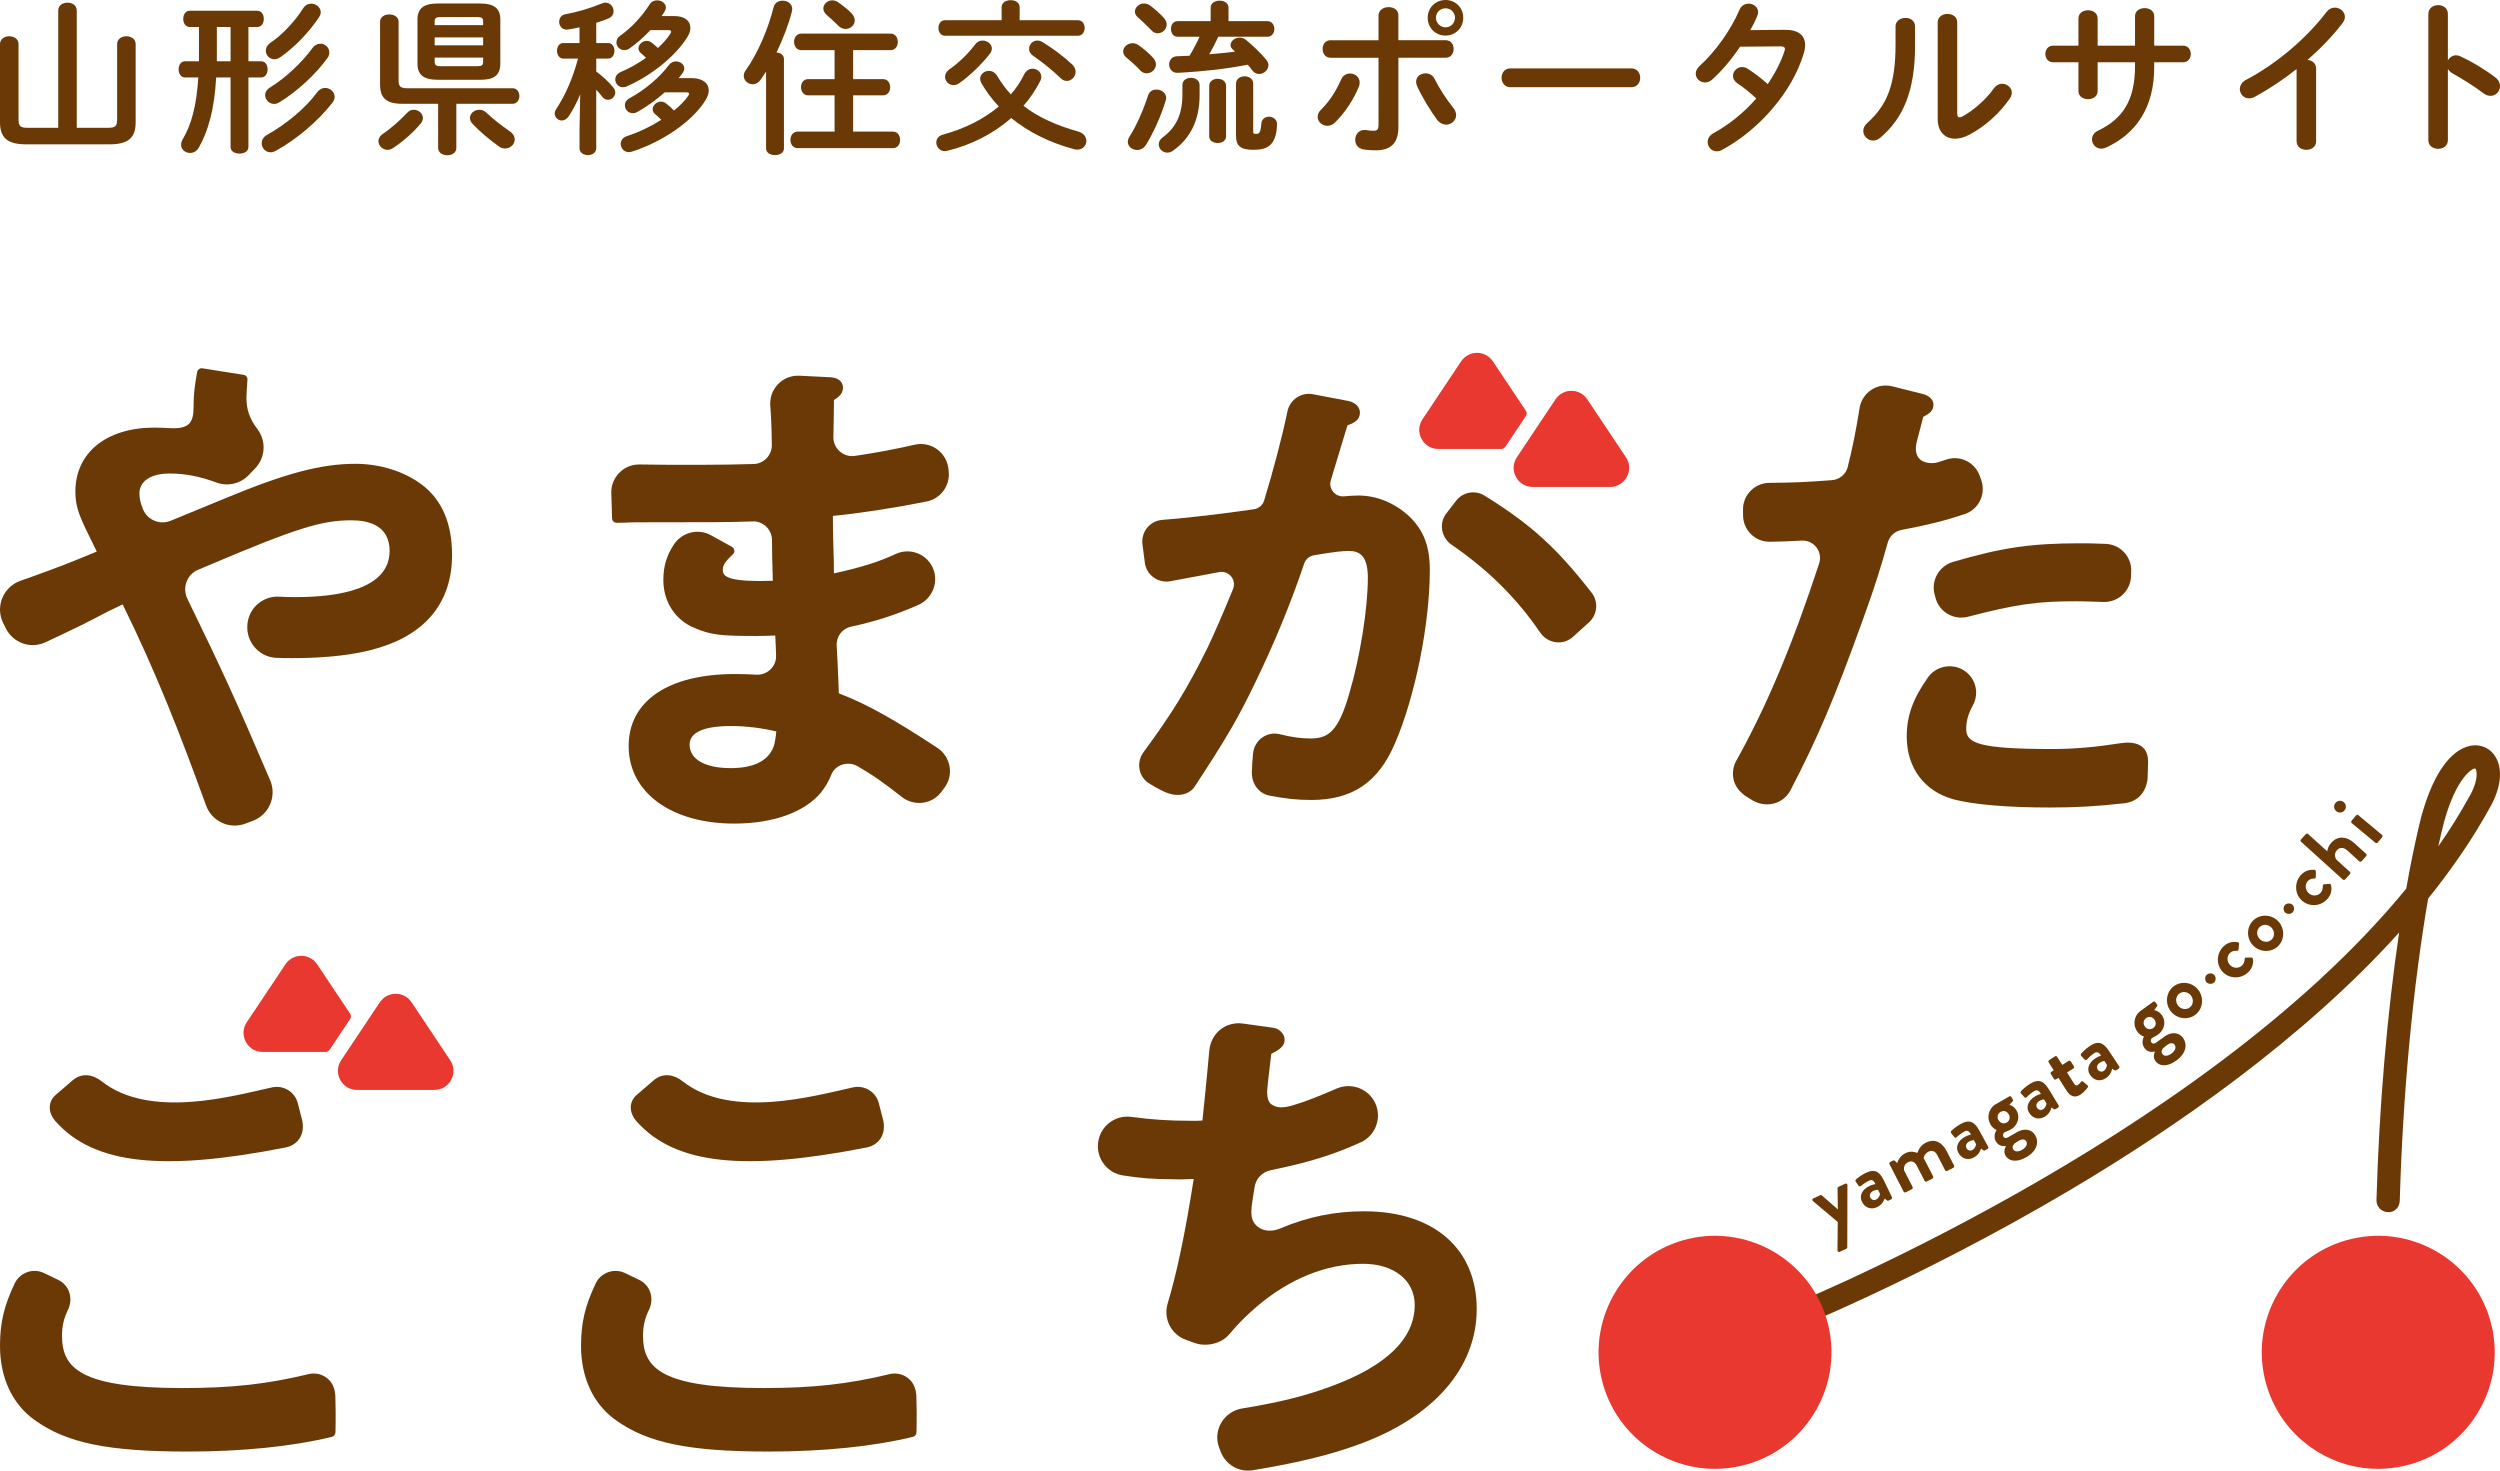
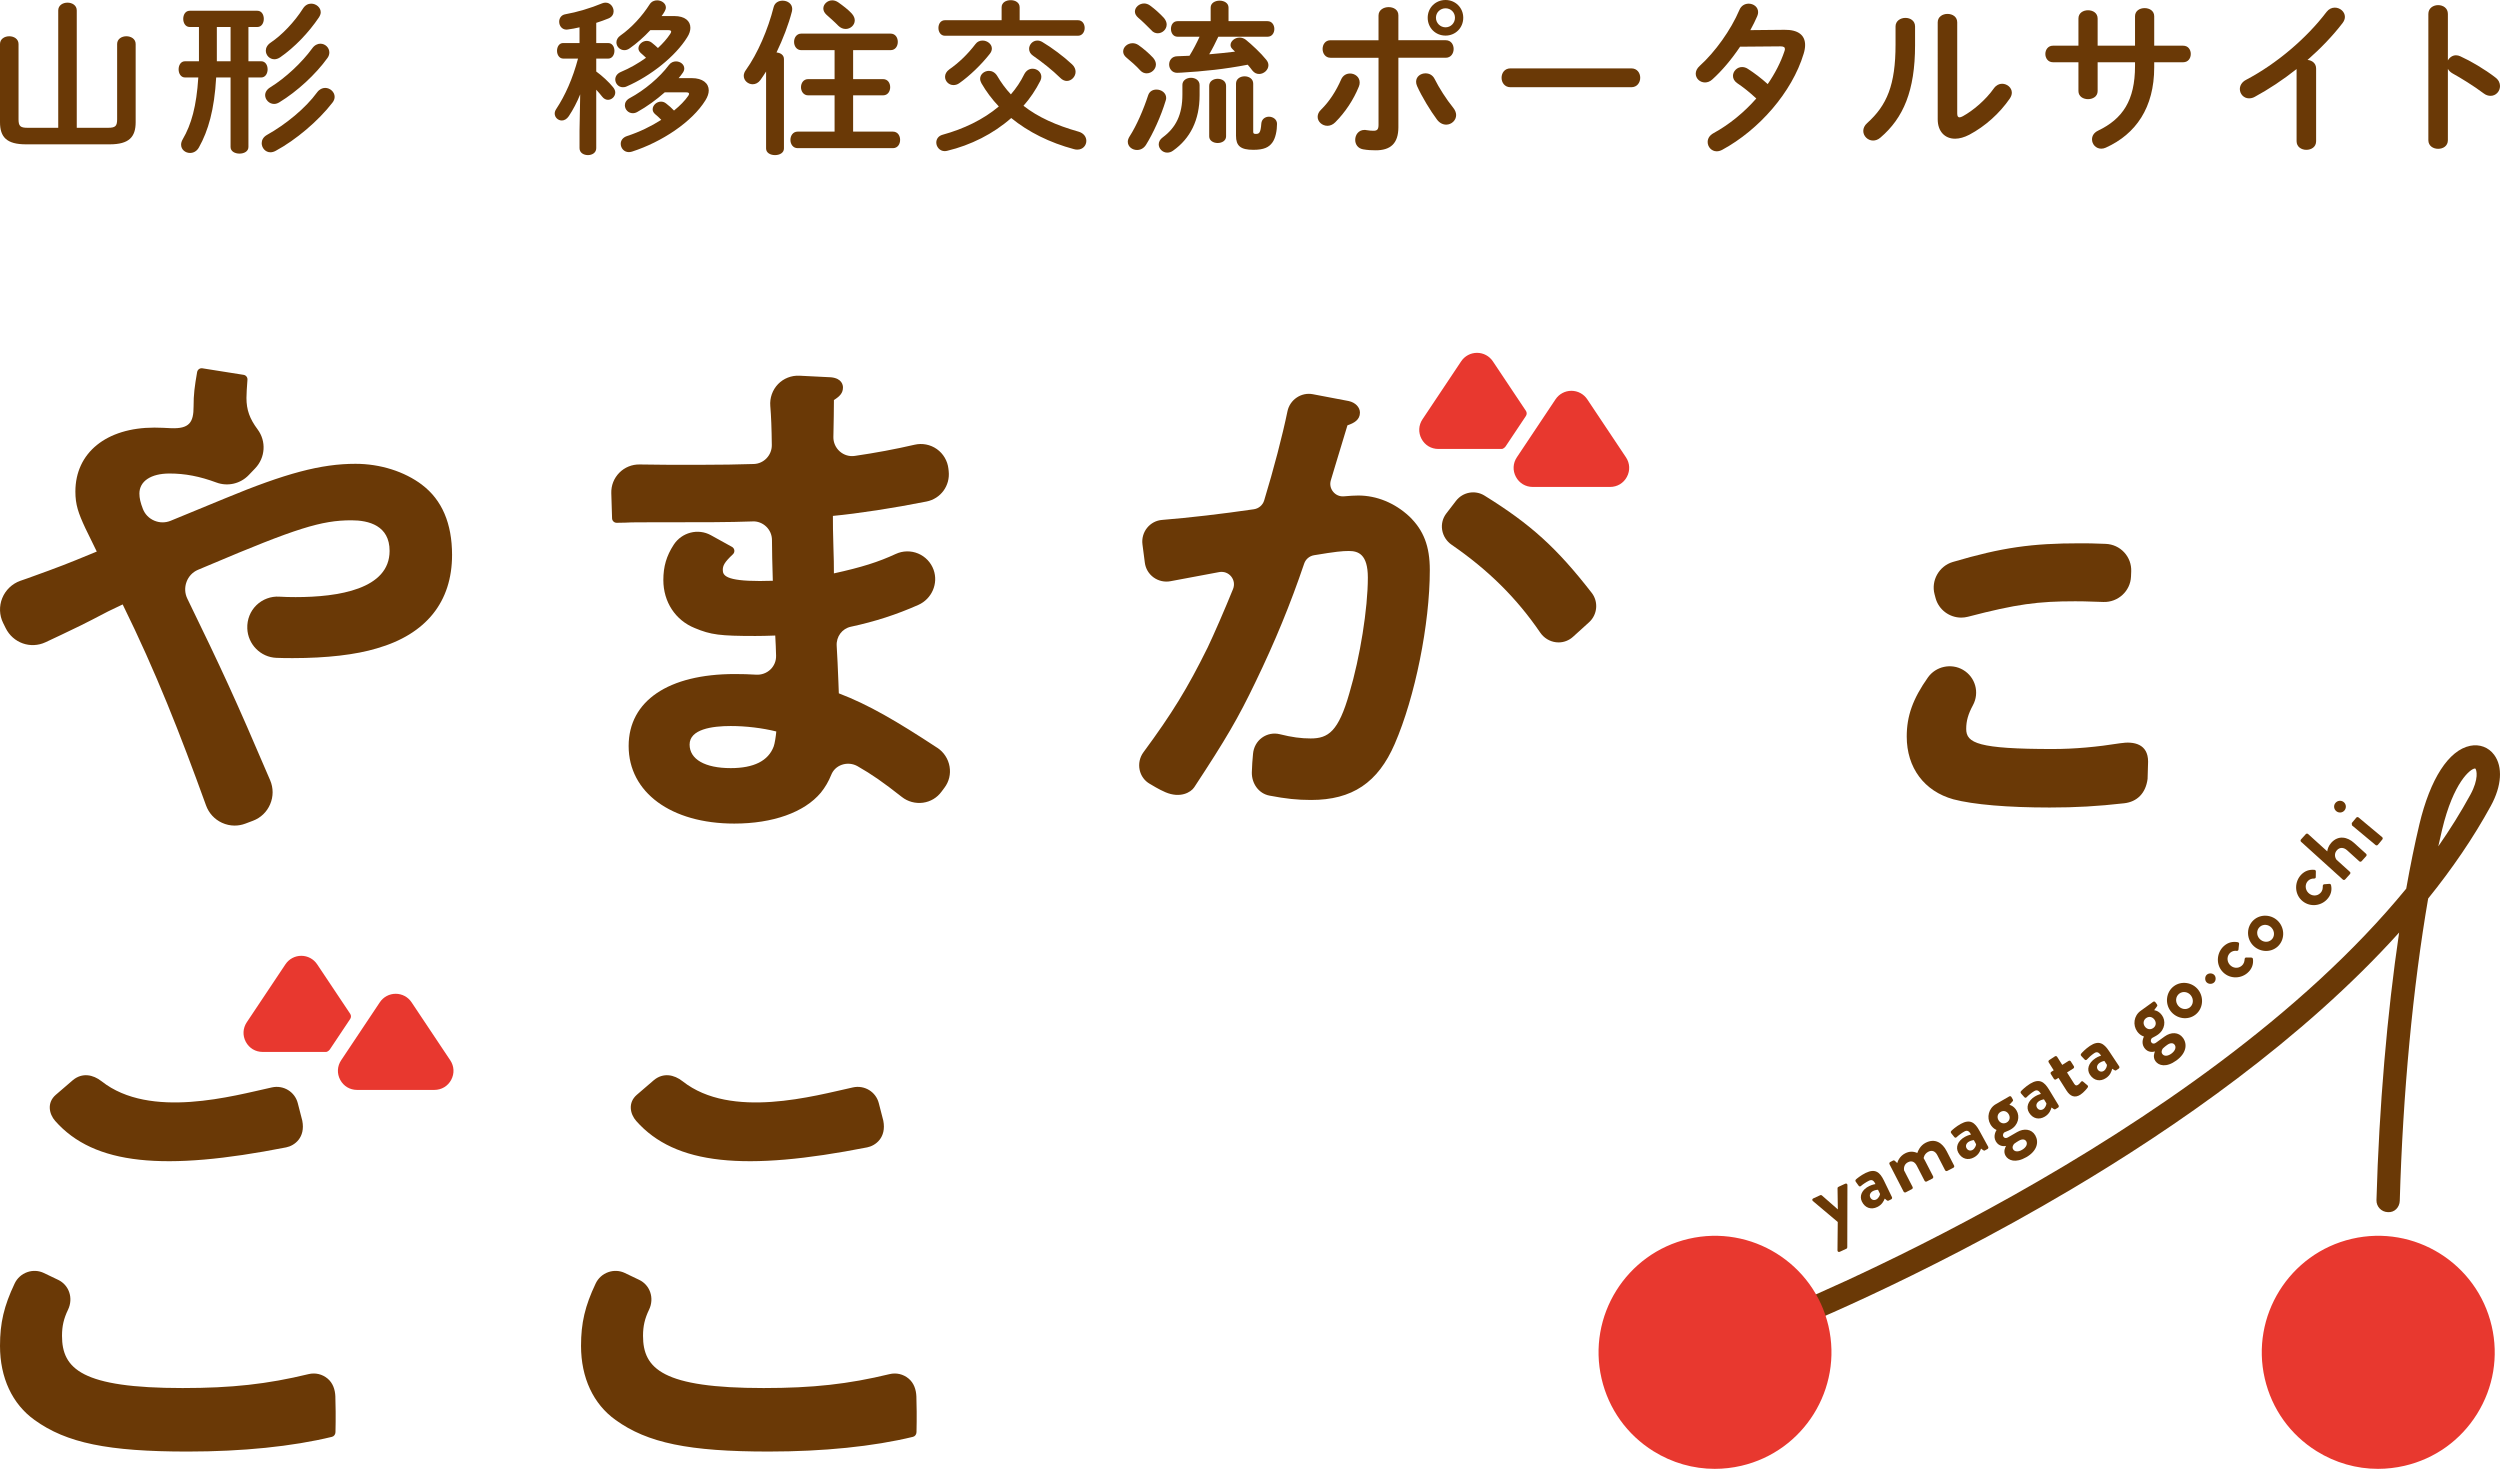
<svg xmlns="http://www.w3.org/2000/svg" id="_レイヤー_2" data-name="レイヤー 2" viewBox="0 0 242.872 142.866">
  <defs>
    <style>
      .cls-1 {
        fill: #e8382f;
      }

      .cls-2 {
        fill: #6a3906;
      }
    </style>
  </defs>
  <g id="_文字" data-name="文字">
    <g>
      <g>
        <path class="cls-2" d="M10.496,12.415c.706,0,.883-.16.883-.821v-7.316c0-.499.451-.756.9-.756s.9.257.9.756v7.59c0,1.447-.643,2.154-2.522,2.154H2.524C.643,14.023,0,13.316,0,11.869v-7.59c0-.499.449-.756.9-.756s.9.257.9.756v7.316c0,.661.176.821.884.821h2.973s0-11.402,0-11.402c0-.499.449-.756.9-.756s.9.257.9.756v11.402s3.038,0,3.038,0Z" />
        <path class="cls-2" d="M21.001,7.527c-.176,3.135-.771,5.178-1.672,6.787-.208.386-.546.546-.868.546-.449,0-.867-.322-.867-.804,0-.162.048-.338.16-.53.835-1.432,1.333-3.184,1.511-5.999h-1.286c-.419,0-.627-.402-.627-.788,0-.402.208-.788.627-.788h1.349s0-3.329,0-3.329h-.9c-.418,0-.627-.402-.627-.788,0-.402.209-.789.627-.789h6.574c.419,0,.627.387.627.789,0,.386-.208.788-.627.788h-.867s0,3.329,0,3.329h1.237c.418,0,.627.386.627.788,0,.386-.209.788-.627.788h-1.237s0,6.753,0,6.753c0,.435-.435.643-.868.643s-.868-.208-.868-.643v-6.753s-1.399,0-1.399,0ZM21.066,5.951h1.334s0-3.329,0-3.329h-1.334s0,3.329,0,3.329ZM31.594,8.54c.465,0,.916.386.916.869,0,.176-.065.384-.225.578-1.351,1.753-3.553,3.618-5.497,4.663-.176.097-.354.145-.514.145-.498,0-.851-.434-.851-.885,0-.289.144-.594.514-.804,1.816-1.013,3.745-2.589,4.869-4.133.225-.305.514-.434.789-.434ZM31.127,4.245c.467,0,.868.386.868.853,0,.16-.049.354-.178.53-1.141,1.591-2.957,3.265-4.677,4.31-.176.111-.354.16-.514.16-.483,0-.868-.418-.868-.853,0-.273.16-.562.514-.772,1.464-.901,3.07-2.411,4.051-3.763.224-.322.53-.467.803-.467ZM30.227.354c.483,0,.932.37.932.837,0,.16-.064.321-.176.499-.997,1.479-2.364,2.91-3.761,3.875-.194.129-.386.192-.563.192-.465,0-.835-.386-.835-.835,0-.275.144-.564.481-.789,1.078-.723,2.314-2.009,3.135-3.312.208-.322.498-.467.787-.467Z" />
-         <path class="cls-2" d="M37.646,14.555c-.483,0-.884-.403-.884-.837,0-.241.129-.515.451-.724.787-.53,1.656-1.302,2.346-2.041.192-.21.418-.291.643-.291.449,0,.884.354.884.805,0,.16-.065.353-.209.53-.691.835-1.703,1.736-2.684,2.379-.176.129-.37.178-.546.178ZM44.332,14.377c0,.467-.433.708-.884.708-.433,0-.884-.241-.884-.708v-4.293s-3.472,0-3.472,0c-1.607,0-2.17-.596-2.17-1.882V2.108c0-.467.451-.708.9-.708s.9.241.9.708v5.74c0,.548.21.724.789.724h10.287c.433,0,.659.37.659.756,0,.37-.225.756-.659.756h-5.466s0,4.293,0,4.293ZM42.564,7.752c-1.399,0-2.008-.467-2.008-1.577V1.914c0-1.109.61-1.576,2.008-1.576h4.035c1.399,0,2.008.467,2.008,1.576v4.261c0,1.32-.851,1.577-2.008,1.577h-4.035ZM46.936,2.074c0-.305-.129-.418-.578-.418h-3.553c-.449,0-.578.113-.578.418v.37h4.708v-.37ZM42.227,4.407h4.708s0-.772,0-.772h-4.708s0,.772,0,.772ZM46.358,6.432c.449,0,.578-.111.578-.418v-.418s-4.708,0-4.708,0v.418c0,.386.257.418.578.418h3.553ZM49.476,12.72c.37.241.53.548.53.837,0,.465-.433.867-.932.867-.194,0-.402-.048-.595-.192-.916-.643-1.896-1.479-2.572-2.203-.176-.194-.257-.386-.257-.562,0-.451.435-.805.916-.805.225,0,.483.081.692.291.578.562,1.511,1.286,2.218,1.768Z" />
        <path class="cls-2" d="M56.366,9.167c-.306.756-.692,1.495-1.11,2.122-.194.289-.451.418-.675.418-.37,0-.692-.305-.692-.675,0-.145.049-.289.144-.434.884-1.336,1.608-2.975,2.122-4.905h-1.43c-.402,0-.611-.386-.611-.756,0-.386.209-.756.595-.756h1.591s0-1.528,0-1.528c-.386.097-.756.16-1.125.21-.048,0-.095.016-.129.016-.465,0-.722-.386-.722-.772,0-.322.192-.659.61-.724,1.094-.192,2.46-.596,3.569-1.061.113-.049.225-.065.338-.065.449,0,.772.419.772.837,0,.273-.144.546-.483.691-.386.162-.803.306-1.205.435v1.962s1.157,0,1.157,0c.402,0,.61.37.61.756,0,.37-.208.756-.61.756h-1.157v1.253c.594.435,1.205.997,1.638,1.528.146.178.209.354.209.515,0,.386-.338.708-.706.708-.194,0-.403-.097-.563-.306-.16-.208-.354-.434-.578-.675v5.676c0,.451-.402.676-.805.676-.418,0-.819-.225-.819-.676v-1.736s.065-3.489.065-3.489ZM65.511,1.56c1.013,0,1.559.467,1.559,1.142,0,.275-.097.596-.306.916-1.14,1.85-3.551,3.764-5.882,4.777-.129.064-.257.08-.37.08-.435,0-.74-.37-.74-.756,0-.273.16-.562.53-.723.884-.37,1.721-.853,2.459-1.383-.176-.176-.353-.321-.514-.467-.16-.145-.224-.305-.224-.45,0-.37.386-.724.803-.724.16,0,.337.049.498.178.208.16.402.337.594.515.483-.451.884-.901,1.19-1.367.064-.097.095-.176.095-.225,0-.095-.095-.145-.273-.145h-1.751c-.611.659-1.319,1.286-2.01,1.769-.176.129-.354.176-.514.176-.433,0-.772-.353-.772-.756,0-.224.113-.481.402-.675,1.076-.756,2.105-1.882,2.829-3.023.176-.273.451-.386.724-.386.433,0,.851.289.851.691,0,.129-.048.257-.129.402-.079.145-.176.289-.289.434h1.238ZM67.214,7.59c1.045,0,1.64.499,1.64,1.191,0,.305-.113.627-.322.964-1.302,2.106-4.243,4.053-7.136,4.985-.113.032-.209.048-.306.048-.481,0-.787-.402-.787-.804,0-.305.178-.611.611-.756,1.189-.386,2.346-.948,3.327-1.576-.209-.225-.418-.402-.611-.564-.16-.145-.225-.305-.225-.465,0-.386.386-.74.805-.74.176,0,.337.049.497.176.29.225.532.435.772.692.595-.483,1.062-.966,1.383-1.431.049-.081.081-.145.081-.194,0-.097-.097-.145-.289-.145h-2.075c-.819.724-1.751,1.399-2.651,1.898-.16.097-.322.129-.451.129-.449,0-.772-.37-.772-.772,0-.257.144-.515.467-.692,1.446-.772,2.926-2.025,3.81-3.215.192-.257.449-.354.691-.354.418,0,.803.289.803.691,0,.129-.048.289-.16.435-.113.16-.241.337-.386.497h1.286Z" />
        <path class="cls-2" d="M74.424,6.947c-.176.291-.368.564-.546.821-.208.289-.483.418-.756.418-.449,0-.867-.354-.867-.82,0-.178.064-.37.208-.564,1.141-1.591,2.154-3.956,2.7-6.126.113-.419.483-.611.868-.611.467,0,.932.289.932.804,0,.081-.016.16-.032.257-.322,1.255-.868,2.67-1.495,3.972.386.032.724.241.724.643v8.683c0,.435-.433.645-.868.645s-.868-.21-.868-.645v-7.477ZM82.879,7.687h2.91c.465,0,.691.386.691.788,0,.386-.225.788-.691.788h-2.91s0,3.523,0,3.523h3.858c.483,0,.708.402.708.804s-.225.804-.708.804h-9.242c-.465,0-.706-.402-.706-.804s.241-.804.706-.804h3.584s0-3.523,0-3.523h-2.572c-.449,0-.691-.402-.691-.788,0-.402.241-.788.691-.788h2.572s0-2.814,0-2.814h-3.23c-.467,0-.706-.402-.706-.804s.24-.804.706-.804h8.663c.483,0,.708.402.708.804s-.225.804-.708.804h-3.632s0,2.814,0,2.814ZM82.766,1.336c.194.224.273.45.273.643,0,.465-.418.835-.883.835-.241,0-.498-.095-.724-.321-.338-.354-.803-.756-1.141-1.061-.209-.194-.305-.403-.305-.611,0-.418.402-.788.867-.788.194,0,.386.064.579.192.433.305,1.013.74,1.334,1.11Z" />
        <path class="cls-2" d="M104.764,12.785c.53.145.772.53.772.901,0,.434-.321.851-.884.851-.095,0-.208-.016-.321-.048-2.346-.627-4.42-1.657-6.091-3.022-1.752,1.544-3.938,2.637-6.221,3.183-.079.016-.16.032-.241.032-.498,0-.819-.434-.819-.835,0-.321.192-.643.611-.756,2.041-.562,3.937-1.463,5.464-2.749-.659-.692-1.221-1.447-1.687-2.252-.081-.145-.129-.305-.129-.434,0-.451.418-.772.852-.772.289,0,.594.145.803.483.386.659.835,1.271,1.334,1.801.514-.596.949-1.239,1.302-1.963.194-.369.498-.53.805-.53.433,0,.851.322.851.788,0,.129-.032.257-.095.386-.451.885-.997,1.706-1.64,2.428,1.414,1.11,3.183,1.898,5.336,2.509ZM97.306.708c0-.467.435-.692.884-.692.435,0,.868.225.868.692v1.255s5.658,0,5.658,0c.433,0,.659.369.659.756,0,.369-.225.755-.659.755h-12.906c-.435,0-.643-.386-.643-.755,0-.387.208-.756.643-.756h5.496s0-1.255,0-1.255ZM95.458,3.94c.449,0,.9.338.9.772,0,.176-.065.354-.209.53-.819,1.045-1.961,2.139-2.942,2.83-.192.145-.402.194-.578.194-.467,0-.819-.386-.819-.805,0-.257.129-.515.418-.723.9-.627,1.768-1.447,2.54-2.46.176-.241.433-.338.691-.338ZM104.154,6.256c.24.225.337.483.337.724,0,.465-.402.885-.851.885-.209,0-.435-.097-.627-.291-.787-.772-1.768-1.544-2.668-2.171-.257-.176-.37-.418-.37-.659,0-.402.338-.804.803-.804.162,0,.338.048.514.16.868.515,2.041,1.383,2.862,2.155Z" />
        <path class="cls-2" d="M112.024,5.613c.192.225.273.451.273.643,0,.483-.435.869-.9.869-.209,0-.435-.081-.611-.273-.386-.435-.981-.95-1.334-1.239-.241-.194-.338-.402-.338-.611,0-.434.418-.804.916-.804.178,0,.37.048.563.176.465.322,1.045.821,1.43,1.239ZM112.344,8.7c.467,0,.949.305.949.82,0,.081-.017.162-.049.257-.449,1.496-1.221,3.184-1.913,4.295-.224.353-.546.499-.867.499-.467,0-.9-.322-.9-.805,0-.16.064-.337.176-.515.675-1.045,1.349-2.605,1.8-3.988.129-.402.467-.562.803-.562ZM113.068,1.737c.192.225.273.45.273.643,0,.483-.418.853-.868.853-.208,0-.449-.081-.627-.306-.418-.418-.9-.901-1.27-1.206-.224-.194-.321-.402-.321-.596,0-.418.418-.788.9-.788.176,0,.386.065.562.192.467.338.981.805,1.351,1.207ZM114.868,8.249c0-.45.418-.691.835-.691s.837.241.837.708v.98c0,2.428-.916,4.214-2.572,5.387-.194.145-.386.194-.579.194-.449,0-.819-.386-.819-.805,0-.224.113-.481.386-.675,1.286-.948,1.913-2.219,1.913-4.164v-.934ZM118.356,3.57c-.273.58-.562,1.158-.884,1.704.837-.064,1.672-.16,2.508-.257l-.257-.257c-.129-.129-.178-.257-.178-.386,0-.369.402-.723.884-.723.194,0,.402.064.595.208.546.435,1.478,1.302,1.992,1.947.144.176.209.353.209.53,0,.465-.451.851-.9.851-.241,0-.467-.095-.659-.337-.129-.178-.29-.37-.451-.564-2.249.435-4.291.643-6.461.772-.129,0-.305.016-.402.016-.498,0-.772-.418-.772-.804,0-.402.257-.788.771-.804l1.205-.049c.37-.594.692-1.221.981-1.849h-2.138c-.433,0-.643-.386-.643-.756,0-.386.209-.756.643-.756h3.215s0-1.318,0-1.318c0-.45.435-.675.868-.675s.868.225.868.675v1.318s3.792,0,3.792,0c.435,0,.659.386.659.756,0,.386-.224.756-.659.756h-4.789ZM117.472,8.346c0-.465.418-.691.819-.691.419,0,.821.225.821.691v4.905c0,.419-.402.643-.821.643-.402,0-.819-.224-.819-.643v-4.905ZM121.747,12.785c0,.176.049.225.257.225.322,0,.467-.097.53-.997.033-.451.386-.676.74-.676.386,0,.787.257.787.692,0,.643-.144,1.415-.465,1.833-.322.435-.787.692-1.833.692-1.253,0-1.687-.387-1.687-1.367v-5.065c0-.467.419-.708.836-.708s.835.241.835.708v4.663Z" />
        <path class="cls-2" d="M131.159,7.141c.467,0,.932.337.932.869,0,.129-.016.257-.079.402-.514,1.271-1.319,2.492-2.299,3.473-.241.241-.514.337-.756.337-.514,0-.949-.402-.949-.867,0-.241.097-.483.338-.708.803-.788,1.462-1.817,1.945-2.927.178-.402.514-.578.868-.578ZM135.852,12.35c0,1.625-.803,2.252-2.202,2.252-.37,0-.787-.016-1.237-.097-.514-.097-.756-.499-.756-.916,0-.483.321-.966.9-.966.048,0,.113,0,.176.017.306.048.498.064.692.064.353,0,.497-.113.497-.578v-6.513s-4.661,0-4.661,0c-.514,0-.772-.434-.772-.853,0-.434.257-.851.771-.851h4.661s0-2.397,0-2.397c0-.546.498-.82.981-.82s.948.257.948.788v2.428s4.597,0,4.597,0c.514,0,.772.418.772.851,0,.419-.257.853-.771.853h-4.597s0,6.737,0,6.737ZM141.157,10.438c.208.257.305.515.305.739,0,.53-.467.932-.964.932-.306,0-.643-.145-.9-.497-.627-.837-1.479-2.236-1.929-3.249-.065-.145-.097-.289-.097-.418,0-.515.449-.82.916-.82.354,0,.691.16.884.546.402.82,1.173,2.027,1.784,2.767ZM142.153,1.722c0,.98-.754,1.736-1.719,1.736-.981,0-1.735-.756-1.735-1.736,0-.966.754-1.722,1.735-1.722.965,0,1.719.756,1.719,1.722ZM141.349,1.722c0-.515-.402-.916-.916-.916s-.932.402-.932.916.418.932.932.932.916-.418.916-.932Z" />
        <path class="cls-2" d="M158.477,6.642c.578,0,.868.451.868.916,0,.451-.29.916-.868.916h-11.733c-.579,0-.868-.465-.868-.916,0-.465.289-.916.868-.916h11.733Z" />
        <path class="cls-2" d="M173.354,2.895c1.335-.016,2.01.515,2.01,1.479,0,.257-.048.548-.144.853-1.125,3.731-4.34,7.397-7.909,9.328-.176.095-.368.145-.53.145-.514,0-.884-.435-.884-.901,0-.322.162-.643.579-.869,1.527-.837,2.957-2.011,4.146-3.361-.706-.659-1.334-1.142-1.864-1.496-.29-.208-.402-.45-.402-.707,0-.435.386-.853.883-.853.178,0,.37.048.563.176.627.403,1.27.885,1.929,1.48.706-1.029,1.27-2.123,1.622-3.184.033-.081.049-.16.049-.225,0-.176-.129-.257-.435-.257l-3.921.033c-.819,1.221-1.768,2.347-2.7,3.183-.225.21-.483.291-.708.291-.497,0-.9-.386-.9-.853,0-.241.113-.515.386-.756,1.495-1.35,3.022-3.473,3.857-5.435.178-.435.548-.611.9-.611.467,0,.917.322.917.821,0,.111-.017.24-.081.384-.194.451-.418.902-.675,1.367l3.31-.032Z" />
        <path class="cls-2" d="M184.149,2.573c0-.546.483-.835.964-.835.467,0,.933.273.933.835v1.817c0,4.439-1.141,7.077-3.36,8.974-.24.21-.481.289-.722.289-.514,0-.949-.434-.949-.932,0-.257.113-.53.386-.772,1.913-1.72,2.749-3.699,2.749-7.622v-1.753ZM190.143,11.032c0,.241.065.37.225.37.081,0,.194-.048.322-.113.995-.546,2.218-1.576,3.021-2.718.225-.305.514-.434.787-.434.483,0,.949.369.949.867,0,.178-.065.37-.194.564-.997,1.447-2.394,2.702-3.937,3.521-.498.257-.965.386-1.383.386-.981,0-1.687-.691-1.687-1.882V2.171c0-.546.481-.82.948-.82.483,0,.948.273.948.82v8.861Z" />
        <path class="cls-2" d="M203.783,8.845c0,.53-.467.788-.933.788s-.932-.257-.932-.788v-2.798s-2.475,0-2.475,0c-.483,0-.74-.402-.74-.804s.257-.804.74-.804h2.475s0-2.638,0-2.638c0-.546.467-.804.932-.804s.933.257.933.804v2.638s3.632,0,3.632,0V1.577c0-.532.467-.789.932-.789s.932.257.932.789v2.862s2.813,0,2.813,0c.498,0,.74.402.74.804s-.241.804-.74.804h-2.813v.499c0,3.909-1.783,6.482-4.708,7.8-.144.064-.289.097-.435.097-.53,0-.899-.435-.899-.901,0-.322.16-.643.594-.853,2.38-1.142,3.584-2.927,3.584-6.272v-.37h-3.632s0,2.798,0,2.798Z" />
        <path class="cls-2" d="M223.111,6.706c-1.334,1.062-2.732,1.979-4.066,2.703-.194.111-.386.145-.563.145-.514,0-.883-.435-.883-.901,0-.322.176-.676.61-.901,2.91-1.528,5.851-4.004,7.812-6.594.225-.289.514-.418.803-.418.498,0,.981.386.981.901,0,.176-.065.386-.225.596-.948,1.237-2.121,2.46-3.407,3.586.433.032.835.321.835.835v7.06c0,.562-.465.837-.948.837-.467,0-.949-.275-.949-.837v-7.012Z" />
        <path class="cls-2" d="M237.809,5.87c.16-.289.451-.499.787-.499.144,0,.275.032.419.097.995.45,2.394,1.271,3.407,2.058.322.241.451.546.451.835,0,.515-.402.95-.916.95-.209,0-.451-.065-.676-.241-.932-.708-2.299-1.544-3.005-1.93-.225-.129-.37-.273-.467-.451v6.931c0,.564-.465.837-.948.837-.467,0-.949-.273-.949-.837V1.351c0-.564.482-.853.949-.853.483,0,.948.289.948.853v4.519Z" />
      </g>
      <g>
        <path class="cls-2" d="M41.011,47.104c-1.715-1.3-4.075-2.045-6.474-2.045-3.341,0-6.777.91-12.674,3.357l-5.28,2.175c-.516.212-1.083.208-1.598-.012-.51-.217-.901-.618-1.1-1.129-.24-.612-.342-1.061-.342-1.501,0-1.201,1.12-1.947,2.923-1.947,1.517,0,2.926.271,4.569.878,1.092.402,2.321.118,3.13-.727l.621-.649c.998-1.042,1.1-2.635.242-3.787-.78-1.048-1.084-1.904-1.084-3.053,0-.439.041-1,.085-1.606l.012-.17c.017-.232-.147-.437-.376-.473l-4.004-.635c-.118-.02-.238.011-.334.081-.096.071-.157.177-.178.295-.241,1.379-.346,2.191-.342,3.327.005,1.56-.415,2.191-2.202,2.115-.506-.022-1.031-.056-1.606-.056-4.663,0-7.675,2.439-7.675,6.213,0,1.276.286,2.095.972,3.566.59,1.22.959,1.966,1.106,2.263l-.692.285c-2.015.83-2.769,1.141-6.014,2.307-.209.07-.452.155-.729.253-.795.285-1.433.899-1.75,1.684-.315.781-.283,1.66.09,2.412l.245.496c.718,1.448,2.419,2.051,3.875,1.371l1.523-.717c1.363-.645,2.185-1.033,4.56-2.281.281-.141.528-.256.766-.367.216-.101.424-.198.643-.307,3.229,6.559,5.58,12.564,8.098,19.525.273.753.823,1.353,1.549,1.688.394.181.813.272,1.232.272.35,0,.701-.063,1.038-.19l.743-.28c.755-.285,1.347-.854,1.666-1.601.321-.754.322-1.584,0-2.336-3.473-8.127-4.699-10.757-8.042-17.633-.251-.516-.279-1.097-.079-1.637.195-.529.585-.943,1.097-1.165.317-.137.652-.279,1.079-.454,8.464-3.588,10.923-4.362,13.844-4.362,1.691,0,3.706.516,3.706,2.974,0,3.709-4.963,4.488-9.126,4.488-.597,0-1.091-.013-1.58-.043-.823-.055-1.642.252-2.235.831-.592.578-.914,1.382-.883,2.253.054,1.544,1.294,2.8,2.823,2.859.467.019.959.026,1.581.026,3.307,0,6.137-.328,8.181-.946,4.781-1.374,7.308-4.513,7.308-9.079,0-3.053-.979-5.343-2.911-6.806Z" />
        <path class="cls-2" d="M91.059,72.651c-3.966-2.604-6.682-4.194-9.568-5.294l-.039-1.051c-.051-1.395-.113-2.613-.169-3.57-.052-.89.526-1.668,1.374-1.849,2.345-.503,4.428-1.177,6.554-2.119,1.312-.582,1.964-2.081,1.486-3.414-.255-.712-.803-1.287-1.5-1.579-.697-.293-1.49-.277-2.175.04-1.695.785-3.309,1.295-6.009,1.889-.001-.889-.008-1.392-.049-2.588-.045-1.38-.049-2.229-.049-2.997,2.43-.228,5.938-.766,9.098-1.398,1.382-.276,2.306-1.547,2.15-2.955l-.025-.227c-.086-.768-.495-1.465-1.123-1.91-.626-.443-1.416-.599-2.164-.425-1.863.432-3.819.797-5.814,1.087-.525.078-1.054-.082-1.455-.436-.405-.358-.632-.872-.621-1.41l.006-.272c.025-1.282.044-2.236.047-3.309.594-.379.878-.69.878-1.226,0-.204-.082-.877-1.157-.984l-3.084-.155c-.769-.033-1.524.258-2.062.814-.547.566-.823,1.346-.756,2.137.083.979.128,2.147.147,3.787.011.981-.769,1.807-1.738,1.84-1.442.05-3.396.079-5.228.079-2.783,0-4.242,0-5.874-.033-.74-.013-1.446.27-1.972.8-.527.533-.805,1.239-.782,1.989l.075,2.445c.008.241.205.433.447.433.583,0,1.168-.027,1.475-.041l1.503-.008c5.591,0,7.905,0,10.233-.085.475-.029.96.16,1.317.503.358.343.556.805.559,1.301.007,1.205.026,2.098.082,3.963-.449.022-.833-.003-1.25.022-3.33,0-3.609-.552-3.609-1.069,0-.419.142-.739.984-1.53.104-.098.155-.239.137-.381-.018-.142-.102-.267-.227-.336l-2.053-1.135c-1.243-.687-2.828-.278-3.612.93-.705,1.088-1.005,2.114-1.005,3.43,0,2.121,1.174,3.91,3.057,4.664,1.559.653,2.439.767,5.887.767.659,0,1.152-.017,1.565-.031.128-.004.248-.008.362-.012.045.744.066,1.37.081,1.958.013.511-.181.986-.545,1.337-.369.356-.882.542-1.4.507-.668-.042-1.352-.061-2.065-.061-6.457,0-10.313,2.615-10.313,6.995,0,4.505,4.124,7.533,10.263,7.533,3.747,0,6.809-1.091,8.405-2.999.426-.527.759-1.097,1.017-1.744.182-.457.545-.8,1.023-.968.51-.178,1.07-.126,1.537.141,1.381.79,2.466,1.543,4.299,2.985.577.455,1.323.656,2.055.557.728-.101,1.366-.482,1.796-1.072l.282-.378c.449-.591.626-1.325.5-2.065-.127-.743-.56-1.405-1.187-1.817ZM75.416,71.062c-.037.447-.15,1.184-.252,1.456-.522,1.396-1.926,2.104-4.173,2.104-2.502,0-3.997-.856-3.997-2.289,0-1.488,2.173-1.801,3.997-1.801,1.477,0,3.069.192,4.426.53Z" />
        <path class="cls-2" d="M117.3,62.949c-1.932,3.91-3.442,6.371-6.214,10.13-.364.492-.498,1.118-.37,1.718.123.575.481,1.068.984,1.352.226.128.86.532,1.516.813,1.44.617,2.475.017,2.8-.476,3.1-4.715,4.268-6.719,5.946-10.212,1.895-3.917,3.401-7.578,4.738-11.524.145-.426.512-.736.959-.811,2.09-.349,2.754-.411,3.376-.411.914,0,1.85.307,1.85,2.583,0,3.008-.752,7.723-1.791,11.215-1.063,3.754-2.063,4.414-3.77,4.414-.94,0-1.835-.123-2.993-.412-.601-.149-1.231-.026-1.732.338-.507.367-.811.937-.868,1.559-.06.659-.1,1.137-.116,1.799-.025,1.072.647,2.064,1.709,2.268,1.592.306,2.701.424,4.047.424,3.992,0,6.499-1.681,8.127-5.449,1.974-4.541,3.407-11.644,3.407-16.89,0-2.308-.596-3.865-1.998-5.213-1.408-1.306-3.164-2.025-4.944-2.025-.348,0-.845.029-1.391.077-.421.039-.802-.127-1.063-.448-.257-.316-.337-.721-.219-1.111l.458-1.524c.334-1.114.7-2.34,1.155-3.814.656-.218,1.214-.54,1.214-1.236,0-.518-.445-.979-1.082-1.12-.005-.001-.009-.002-.013-.003l-3.484-.663c-1.12-.215-2.23.53-2.463,1.661-.488,2.368-1.335,5.608-2.265,8.667-.136.446-.527.78-.997.848-3.158.461-6.242.819-8.919,1.036-.573.046-1.089.319-1.453.768-.362.447-.527,1.032-.453,1.604l.231,1.783c.075.58.378,1.088.852,1.433.471.341,1.068.475,1.638.367,1.628-.308,3.212-.604,4.736-.887.441-.08.875.076,1.159.422.285.349.353.808.183,1.228-.799,1.972-1.822,4.329-2.486,5.724Z" />
        <path class="cls-2" d="M144.219,48.147c-.917-.568-2.109-.349-2.773.514l-.937,1.219c-.352.458-.496,1.024-.406,1.595.091.579.424,1.105.913,1.442,3.584,2.469,6.322,5.182,8.615,8.539.358.523.918.866,1.537.939.081.01.163.015.244.015.514,0,1.014-.191,1.4-.541l1.567-1.42c.813-.737.925-1.99.255-2.853-3.391-4.367-5.922-6.663-10.415-9.448Z" />
-         <path class="cls-2" d="M190.866,49.945c.658-.22,1.189-.687,1.495-1.314.306-.629.346-1.338.113-1.996l-.147-.414c-.468-1.312-1.915-2.023-3.231-1.58l-.754.247c-.581.188-1.395.138-1.843-.287-.452-.431-.431-1.142-.271-1.744l.613-2.364c.56-.276.995-.585.995-1.193,0-.457-.411-.867-1.022-1.02l-2.993-.749c-.707-.174-1.426-.052-2.034.349-.607.402-1.02,1.049-1.134,1.774-.334,2.136-.714,4.016-1.159,5.747-.175.678-.799,1.19-1.52,1.245-2.46.19-3.768.246-6.087.263-.688.005-1.333.279-1.817.771-.483.492-.745,1.141-.739,1.829l.006.576c.007.691.284,1.338.779,1.82.492.48,1.143.732,1.826.727,1.156-.019,2.101-.055,3.095-.112.554-.026,1.077.205,1.421.651.348.452.446,1.022.269,1.564-2.56,7.837-5.116,13.924-8.044,19.156-.34.607-.422,1.308-.233,1.973.188.656.647,1.156,1.219,1.529.194.126.361.229.542.338.443.266.95.415,1.449.415.224,0,.45-.029.67-.087.706-.188,1.279-.648,1.616-1.295,2.66-5.109,4.312-9.009,7.074-16.691,1.199-3.302,1.7-4.995,2.38-7.392.175-.613.699-1.085,1.335-1.202,2.414-.445,4.247-.904,6.132-1.535Z" />
        <path class="cls-2" d="M205.997,72.202c-2.27.361-4.434.564-6.589.564-7.226,0-8.393-.574-8.393-1.947,0-.781.189-1.448.651-2.302.665-1.228.243-2.74-.962-3.443-1.146-.666-2.642-.344-3.407.738-1.463,2.072-2.06,3.735-2.06,5.74,0,3.031,1.693,5.311,4.534,6.101,1.954.514,5.273.796,9.346.796,2.56,0,4.659-.119,7.245-.412,1.257-.143,2.097-.978,2.274-2.37l.049-1.676c0-1.712-1.37-1.997-2.687-1.788Z" />
        <path class="cls-2" d="M187.941,57.733l.095.361c.306,1.146,1.354,1.906,2.495,1.906.216,0,.435-.027.653-.084,4.718-1.23,6.782-1.502,10.421-1.502.486,0,.886,0,2.747.067,1.407.044,2.615-1.055,2.672-2.466l.02-.502c.028-.689-.214-1.348-.683-1.854-.467-.506-1.104-.792-1.79-.823-1.138-.052-1.846-.055-2.478-.055-4.71,0-7.57.396-12.381,1.814-1.334.394-2.128,1.802-1.772,3.139Z" />
        <path class="cls-2" d="M27.791,111.468c.829-.163,1.893-.954,1.577-2.59l-.44-1.71c-.284-1.101-1.386-1.776-2.511-1.528-3.711.81-11.817,3.133-16.545-.594-.842-.664-1.886-.853-2.784-.121l-1.674,1.44c-.867.753-.66,1.847-.049,2.538,3.787,4.281,10.57,4.896,22.426,2.564Z" />
        <path class="cls-2" d="M32.58,135.662c-.028-.671-.238-1.303-.756-1.735-.52-.434-1.194-.591-1.851-.432-4.017.973-7.447,1.352-12.235,1.352-9.797,0-11.714-1.861-11.714-5.075,0-.943.171-1.681.589-2.545.258-.534.298-1.154.106-1.701-.184-.526-.562-.948-1.065-1.189l-1.394-.667c-.508-.242-1.08-.271-1.615-.082-.542.192-.976.583-1.222,1.101C.386,126.878,0,128.52,0,130.749c0,3.097,1.194,5.656,3.36,7.203,3.097,2.234,7.126,3.065,14.865,3.065,5.336,0,10.186-.494,14.025-1.43.208-.051.335-.242.341-.456.036-1.276.014-2.852-.012-3.471Z" />
        <path class="cls-2" d="M84.236,111.468c.829-.163,1.893-.954,1.577-2.59l-.44-1.71c-.284-1.101-1.386-1.776-2.511-1.528-3.711.81-11.817,3.133-16.545-.594-.842-.664-1.886-.853-2.784-.121l-1.674,1.44c-.867.753-.66,1.847-.049,2.538,3.787,4.281,10.57,4.896,22.426,2.564Z" />
        <path class="cls-2" d="M89.025,135.662c-.028-.671-.238-1.303-.756-1.735-.52-.434-1.194-.591-1.851-.432-4.017.973-7.447,1.352-12.235,1.352-9.797,0-11.714-1.861-11.714-5.075,0-.943.171-1.681.589-2.545.258-.534.298-1.154.106-1.701-.184-.526-.562-.948-1.065-1.189l-1.394-.667c-.508-.242-1.08-.271-1.615-.082-.542.192-.976.583-1.222,1.101-1.037,2.188-1.422,3.83-1.422,6.059,0,3.097,1.194,5.656,3.36,7.203,3.097,2.234,7.126,3.065,14.865,3.065,5.336,0,10.186-.494,14.025-1.43.208-.051.335-.242.341-.456.036-1.276.014-2.852-.012-3.471Z" />
-         <path class="cls-2" d="M132.559,117.675c-2.899,0-5.511.534-8.222,1.681-.689.292-1.544.293-2.125-.16-.558-.435-.714-.977-.619-1.918.059-.581.182-1.206.282-1.919.116-.832.736-1.502,1.541-1.667,3.694-.754,6.075-1.491,8.785-2.719,1.425-.646,2.059-2.341,1.413-3.778-.638-1.421-2.328-2.067-3.768-1.44-1.572.684-2.878,1.211-4.129,1.593-1.14.348-1.693.275-2.186-.053s-.472-1.157-.363-2.046c.089-.724.193-1.651.332-2.863.793-.408,1.3-.754,1.3-1.365,0-.57-.503-1.097-1.121-1.176l-2.954-.411c-.792-.111-1.599.117-2.215.625-.612.504-.965,1.248-1.033,2.037-.233,2.706-.656,6.716-.665,6.762-.396.024-.699.04-1.203.024-2.04,0-3.797-.116-5.694-.377-.774-.106-1.538.1-2.154.579-.612.476-.996,1.162-1.085,1.956-.171,1.528.89,2.912,2.417,3.153,1.726.272,3.095.373,5.054.373.449.03.914,0,1.819-.029-.826,5.266-1.631,9.116-2.527,12.085-.45,1.492.345,3.051,1.811,3.549l.844.309c1.103.377,2.543.066,3.304-.832.939-1.106,1.648-1.819,2.707-2.727,3.185-2.711,6.75-4.145,10.31-4.145,3.005,0,5.023,1.607,5.023,3.999,0,3.277-2.761,5.947-8.207,7.937-2.494.921-4.976,1.534-8.568,2.119-.856.139-1.597.652-2.031,1.408-.424.738-.494,1.61-.194,2.393l.123.332c.413,1.156,1.497,1.905,2.68,1.905.149,0,.3-.012.451-.037,4.32-.702,7.622-1.51,10.389-2.542,7.233-2.645,11.381-7.429,11.381-13.125,0-5.852-4.177-9.487-10.9-9.487Z" />
      </g>
      <path class="cls-1" d="M34.023,98.988l-1.918,2.874c-.077.146-.271.332-.436.332h-6.155c-.695,0-1.305-.366-1.633-.979-.328-.613-.293-1.324.092-1.902l3.758-5.633c.344-.516.92-.824,1.54-.824s1.196.308,1.54.825l3.211,4.811c.1.15.1.346,0,.497ZM43.739,103.002l-3.758-5.633c-.344-.516-.92-.824-1.54-.824s-1.196.308-1.54.824l-3.758,5.634c-.386.578-.42,1.289-.092,1.902.327.613.938.979,1.633.979h7.516c.695,0,1.306-.366,1.633-.979s.293-1.324-.093-1.902Z" />
      <path class="cls-1" d="M148.242,40.41l-1.918,2.874c-.077.146-.271.332-.436.332h-6.155c-.695,0-1.305-.366-1.633-.979-.328-.613-.293-1.324.092-1.902l3.758-5.633c.344-.516.92-.824,1.54-.824s1.196.308,1.54.825l3.211,4.811c.1.15.1.346,0,.497ZM157.957,44.424l-3.758-5.633c-.344-.516-.92-.824-1.54-.824s-1.196.308-1.54.824l-3.758,5.634c-.386.578-.42,1.289-.092,1.902.327.613.938.979,1.633.979h7.516c.695,0,1.306-.366,1.633-.979s.293-1.324-.093-1.902Z" />
      <g>
        <path class="cls-2" d="M172.719,129.687c-.452,0-.879-.272-1.055-.719-.229-.583.057-1.24.64-1.469.458-.18,41.198-16.432,61.458-41.168.395-2.231.822-4.323,1.276-6.238,1.053-4.429,2.851-7.213,4.934-7.638.917-.186,1.788.14,2.332.875.859,1.165.738,3.02-.323,4.962-1.702,3.113-3.766,6.118-6.088,8.998-1.467,8.497-2.466,18.979-2.758,29.366-.018.626-.512,1.161-1.164,1.101-.625-.018-1.118-.539-1.1-1.164.254-9.031,1.039-18.144,2.202-25.999-9.39,10.415-21.835,19.004-31.896,24.972-14.888,8.832-27.914,13.991-28.044,14.042-.136.053-.276.079-.414.079ZM240.443,74.658c-.415,0-2.094,1.306-3.2,5.96-.124.521-.246,1.055-.365,1.602,1.142-1.64,2.185-3.31,3.116-5.014.841-1.537.613-2.43.474-2.546-.008-.001-.016-.002-.025-.002Z" />
        <g>
          <g>
            <path class="cls-2" d="M176.118,116.678c-.09-.077-.074-.202.039-.254l.675-.311c.069-.03.122-.011.165.024l1.539,1.349.008-.003-.03-2.043c.003-.092.053-.124.143-.165l.601-.277c.12-.054.224.016.217.137l-.014,6.032c-.001.055-.026.121-.086.147l-.645.297c-.113.051-.225-.014-.221-.144l.027-2.752-2.419-2.037Z" />
            <path class="cls-2" d="M181.615,115.215c.297-.145.582-.182.582-.182-.176-.383-.359-.459-.635-.326-.275.133-.632.379-.778.514-.09.081-.174.039-.236-.05l-.254-.354c-.078-.102-.043-.182.013-.238.048-.051.467-.4.943-.631.929-.45,1.378-.071,1.771.741l.781,1.614c.036.072.003.172-.073.209l-.267.13c-.052.025-.1.021-.176-.043l-.187-.158c-.095.238-.263.596-.723.819-.595.288-1.191.099-1.498-.534-.255-.527-.022-1.146.736-1.513ZM182.271,116.531c.238-.116.371-.428.373-.539l-.198-.409s-.245.008-.461.112c-.29.142-.403.398-.289.637.108.223.344.312.574.2Z" />
            <path class="cls-2" d="M183.563,113.1c-.042-.081-.005-.172.068-.211l.272-.141c.066-.034.129-.02.167.016l.246.226c.053-.204.241-.672.762-.942.419-.215.796-.206,1.189-.037.057-.197.273-.717.802-.991.941-.484,1.647.035,2.044.807l.725,1.406c.038.072.013.168-.068.211l-.596.308c-.081.04-.173.005-.211-.068l-.751-1.456c-.196-.383-.506-.53-.873-.341-.427.22-.458.627-.458.627,0,0,.082.143.151.275l.77,1.494c.036.072.005.172-.069.212l-.552.284c-.079.042-.173.007-.211-.068l-.751-1.456c-.198-.382-.491-.538-.867-.344-.367.19-.406.545-.377.782l.833,1.619c.039.072.007.174-.068.21l-.595.308c-.073.038-.174.007-.212-.068l-1.371-2.662Z" />
            <path class="cls-2" d="M190.907,110.432c.291-.158.573-.211.573-.211-.194-.374-.383-.441-.649-.294-.269.146-.614.413-.752.555-.086.085-.173.047-.238-.04l-.273-.34c-.081-.096-.051-.179.003-.238.047-.053.446-.423.911-.678.906-.497,1.374-.141,1.807.649l.861,1.574c.04.072.01.172-.061.213l-.262.142c-.051.028-.099.027-.18-.033l-.194-.147c-.082.242-.232.608-.681.853-.579.32-1.185.161-1.524-.455-.281-.515-.081-1.144.658-1.55ZM191.63,111.715c.232-.128.349-.447.345-.557l-.219-.4s-.243.021-.454.137c-.282.155-.384.417-.256.65.12.217.359.293.584.171Z" />
            <path class="cls-2" d="M193.968,109.776s-.355-.119-.602-.549c-.383-.666-.18-1.553.528-1.96l1.301-.752c.078-.044.168-.021.213.058l.135.236c.03.051.034.125-.008.168l-.327.359s.414.057.707.565c.325.565.174,1.396-.576,1.828-.272.156-.491.206-.605.273-.099.057-.206.253-.107.424.086.15.268.17.425.079l.915-.528c.651-.376,1.394-.31,1.757.321.379.659.172,1.521-.865,2.119-1.058.609-1.76.317-2.023-.141-.247-.428-.009-.842.039-.927l-.013-.021c-.142.034-.669.079-.968-.442-.323-.558.074-1.11.074-1.11ZM194.949,109.05c.293-.169.37-.5.196-.8-.173-.301-.497-.398-.79-.23-.286.165-.377.503-.204.802.172.302.511.392.798.228ZM196.441,111.705c.399-.23.562-.562.405-.834-.073-.128-.302-.293-.723-.049-.156.091-.31.189-.448.296-.069.079-.234.307-.107.528.144.251.487.282.873.06Z" />
            <path class="cls-2" d="M197.709,106.51c.282-.171.562-.236.562-.236-.211-.365-.401-.424-.664-.265-.262.159-.593.439-.726.588-.082.087-.17.054-.239-.03l-.288-.327c-.086-.094-.059-.178-.008-.238.044-.055.428-.443.88-.719.883-.536,1.368-.2,1.835.57l.93,1.534c.043.072.018.174-.052.216l-.255.154c-.049.031-.098.031-.18-.025l-.2-.141c-.073.247-.206.618-.644.884-.566.343-1.178.212-1.542-.389-.304-.502-.13-1.139.591-1.577ZM198.486,107.761c.226-.138.33-.462.32-.573l-.236-.389s-.242.031-.448.154c-.276.168-.364.436-.226.662.128.212.371.278.589.146Z" />
            <path class="cls-2" d="M199.978,104.712l-.237.149c-.07.045-.165.018-.209-.052l-.295-.468c-.049-.077-.029-.169.042-.212l.237-.15-.489-.775c-.046-.07-.022-.172.048-.217l.567-.369c.07-.044.167-.017.209.053l.494.782.614-.387c.077-.049.168-.029.216.048l.297.468c.044.069.027.168-.049.217l-.614.389.707,1.117c.124.196.246.157.358.086.118-.075.234-.217.293-.293.06-.077.138-.077.203-.019l.416.35c.073.053.082.144.03.216-.021.044-.373.49-.716.708-.536.34-.986.155-1.344-.411l-.777-1.228Z" />
            <path class="cls-2" d="M203.564,102.812c.275-.182.552-.256.552-.256-.225-.357-.418-.407-.671-.238-.255.168-.576.461-.703.613-.079.092-.168.061-.241-.018l-.299-.318c-.09-.089-.066-.174-.017-.236.04-.056.409-.458.848-.751.86-.571,1.356-.256,1.853.496l.99,1.493c.046.069.025.172-.046.217l-.247.165c-.048.032-.096.034-.18-.019l-.207-.131c-.062.249-.18.626-.608.907-.549.366-1.166.259-1.552-.326-.324-.489-.176-1.133.527-1.598ZM204.389,104.028c.22-.146.31-.474.297-.583l-.25-.378s-.242.04-.441.172c-.269.178-.347.448-.202.668.138.207.383.263.596.121Z" />
            <path class="cls-2" d="M208.285,100.697s-.366-.083-.656-.486c-.448-.624-.338-1.528.325-2.006l1.219-.878c.072-.055.165-.038.219.034l.16.221c.033.047.044.12.008.167l-.289.392s.418.014.76.489c.383.53.317,1.37-.385,1.878-.255.184-.467.256-.575.333-.094.068-.18.271-.064.433.1.141.285.141.432.034l.856-.618c.61-.44,1.356-.449,1.781.14.445.616.325,1.496-.645,2.196-.991.716-1.718.498-2.027.07-.289-.403-.095-.838-.057-.928l-.014-.019c-.138.047-.657.148-1.008-.342-.377-.523-.039-1.112-.039-1.112ZM209.187,99.871c.275-.197.317-.533.115-.816-.203-.279-.535-.346-.811-.147-.267.193-.323.539-.12.819.203.281.548.338.816.143ZM210.942,102.364c.375-.273.502-.618.319-.872-.087-.121-.332-.262-.726.023-.147.107-.29.22-.415.342-.062.084-.202.329-.052.536.169.235.513.23.874-.029Z" />
            <path class="cls-2" d="M211.171,95.82c.742-.564,1.827-.395,2.394.348.575.756.452,1.849-.291,2.415-.742.566-1.827.395-2.403-.36-.566-.742-.442-1.835.301-2.402ZM212.734,97.872c.347-.267.401-.784.115-1.159-.28-.368-.789-.448-1.136-.182-.355.271-.406.777-.126,1.146.286.373.792.465,1.148.195Z" />
            <path class="cls-2" d="M216.089,91.872c.393-.33.83-.426,1.314-.337.094.021.144.108.117.204l-.057.523c-.014.099-.098.115-.174.113-.196-.029-.429.017-.606.165-.342.286-.377.811-.079,1.166.302.361.813.417,1.157.13.271-.228.281-.461.304-.665.007-.082.06-.148.142-.152l.47.006c.104-.003.183.039.193.14.066.516-.105.995-.554,1.373-.716.599-1.822.555-2.459-.206-.626-.749-.475-1.867.234-2.462Z" />
            <path class="cls-2" d="M218.939,89.382c.695-.626,1.79-.545,2.415.148.638.706.604,1.804-.088,2.432-.694.625-1.79.544-2.427-.162-.626-.693-.592-1.792.1-2.418ZM220.667,91.298c.325-.294.334-.814.018-1.164-.308-.344-.822-.382-1.148-.089-.33.299-.34.808-.03,1.152.316.35.828.4,1.159.1Z" />
            <path class="cls-2" d="M223.57,84.962c.36-.365.786-.501,1.278-.458.092.01.152.093.134.193l-.008.525c-.005.1-.086.124-.163.129-.199-.01-.425.057-.588.221-.315.317-.299.842.03,1.168.334.333.848.341,1.163.023.25-.253.236-.487.241-.691-.001-.084.046-.153.128-.167l.467-.037c.105-.012.187.023.206.122.113.508-.012,1-.424,1.418-.656.665-1.76.722-2.466.025-.694-.685-.648-1.813.003-2.472Z" />
            <path class="cls-2" d="M223.546,81.776c-.061-.054-.066-.159-.01-.222l.471-.521c.056-.062.16-.066.221-.01l1.863,1.686c.02-.208.125-.545.385-.832.704-.78,1.593-.555,2.212.004l1.176,1.065c.062.055.066.16.012.222l-.45.497c-.06.067-.159.068-.22.012l-1.184-1.071c-.337-.305-.722-.309-.988-.014-.256.282-.245.639-.048.926l1.3,1.176c.066.061.083.143,0,.233l-.461.51c-.055.062-.16.067-.221.011l-4.058-3.671Z" />
-             <path class="cls-2" d="M226.964,78.801c-.241-.2-.28-.555-.078-.796.206-.247.567-.281.807-.079.242.201.275.561.069.808-.202.242-.557.269-.798.068ZM228.47,79.96c-.069-.058-.073-.157-.02-.221l.438-.525c.053-.064.151-.079.221-.022l2.295,1.914c.064.054.073.159.02.222l-.438.526c-.053.064-.157.074-.22.02l-2.297-1.913Z" />
+             <path class="cls-2" d="M226.964,78.801c-.241-.2-.28-.555-.078-.796.206-.247.567-.281.807-.079.242.201.275.561.069.808-.202.242-.557.269-.798.068ZM228.47,79.96l.438-.525c.053-.064.151-.079.221-.022l2.295,1.914c.064.054.073.159.02.222l-.438.526c-.053.064-.157.074-.22.02l-2.297-1.913Z" />
          </g>
-           <circle class="cls-2" cx="222.354" cy="88.276" r=".507" />
          <circle class="cls-2" cx="214.739" cy="95.072" r=".507" />
        </g>
        <g>
          <path class="cls-1" d="M164.052,120.349c-6.076,1.412-9.872,7.507-8.461,13.585.684,2.945,2.473,5.447,5.037,7.047,1.818,1.133,3.871,1.716,5.961,1.716.859,0,1.724-.099,2.581-.298,6.076-1.411,9.872-7.505,8.461-13.585-1.412-6.079-7.502-9.875-13.58-8.465Z" />
          <path class="cls-1" d="M242.063,128.814c-1.413-6.079-7.499-9.875-13.58-8.465-6.076,1.412-9.872,7.506-8.461,13.585.684,2.945,2.472,5.447,5.038,7.047,1.818,1.133,3.871,1.716,5.961,1.716.859,0,1.724-.099,2.581-.298,2.943-.683,5.444-2.473,7.042-5.039,1.599-2.566,2.103-5.601,1.42-8.546Z" />
        </g>
      </g>
    </g>
  </g>
</svg>